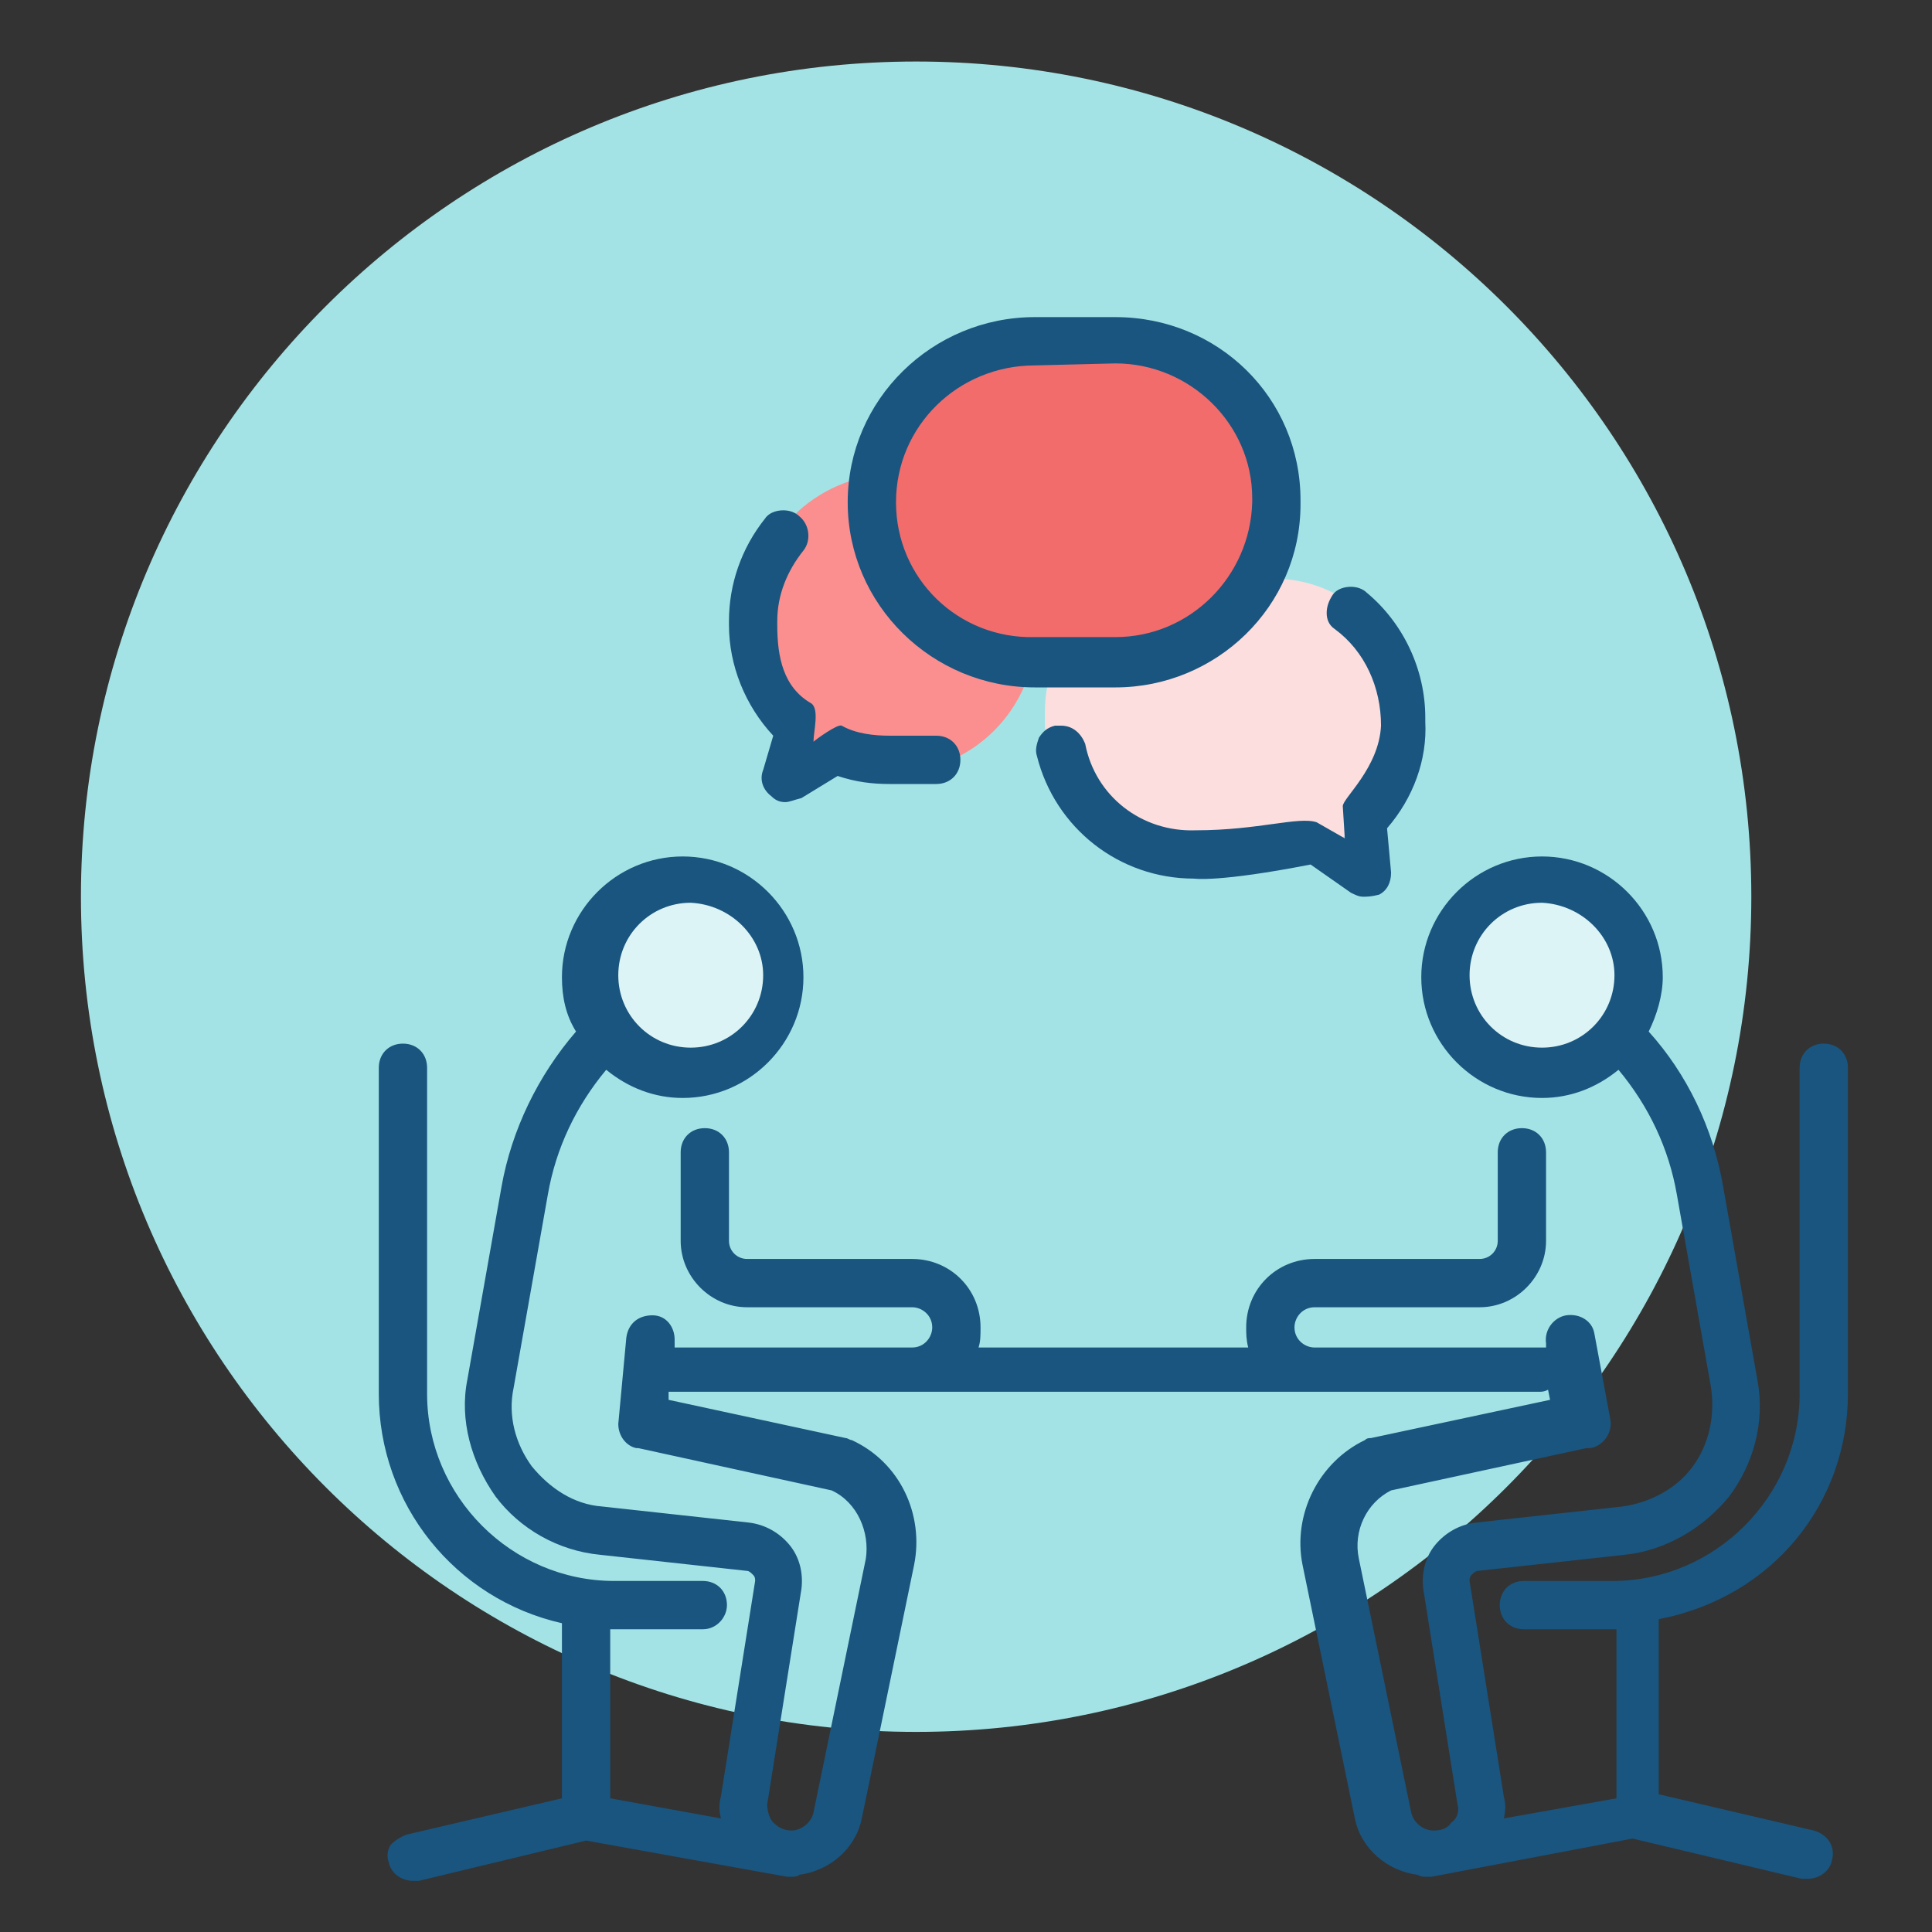
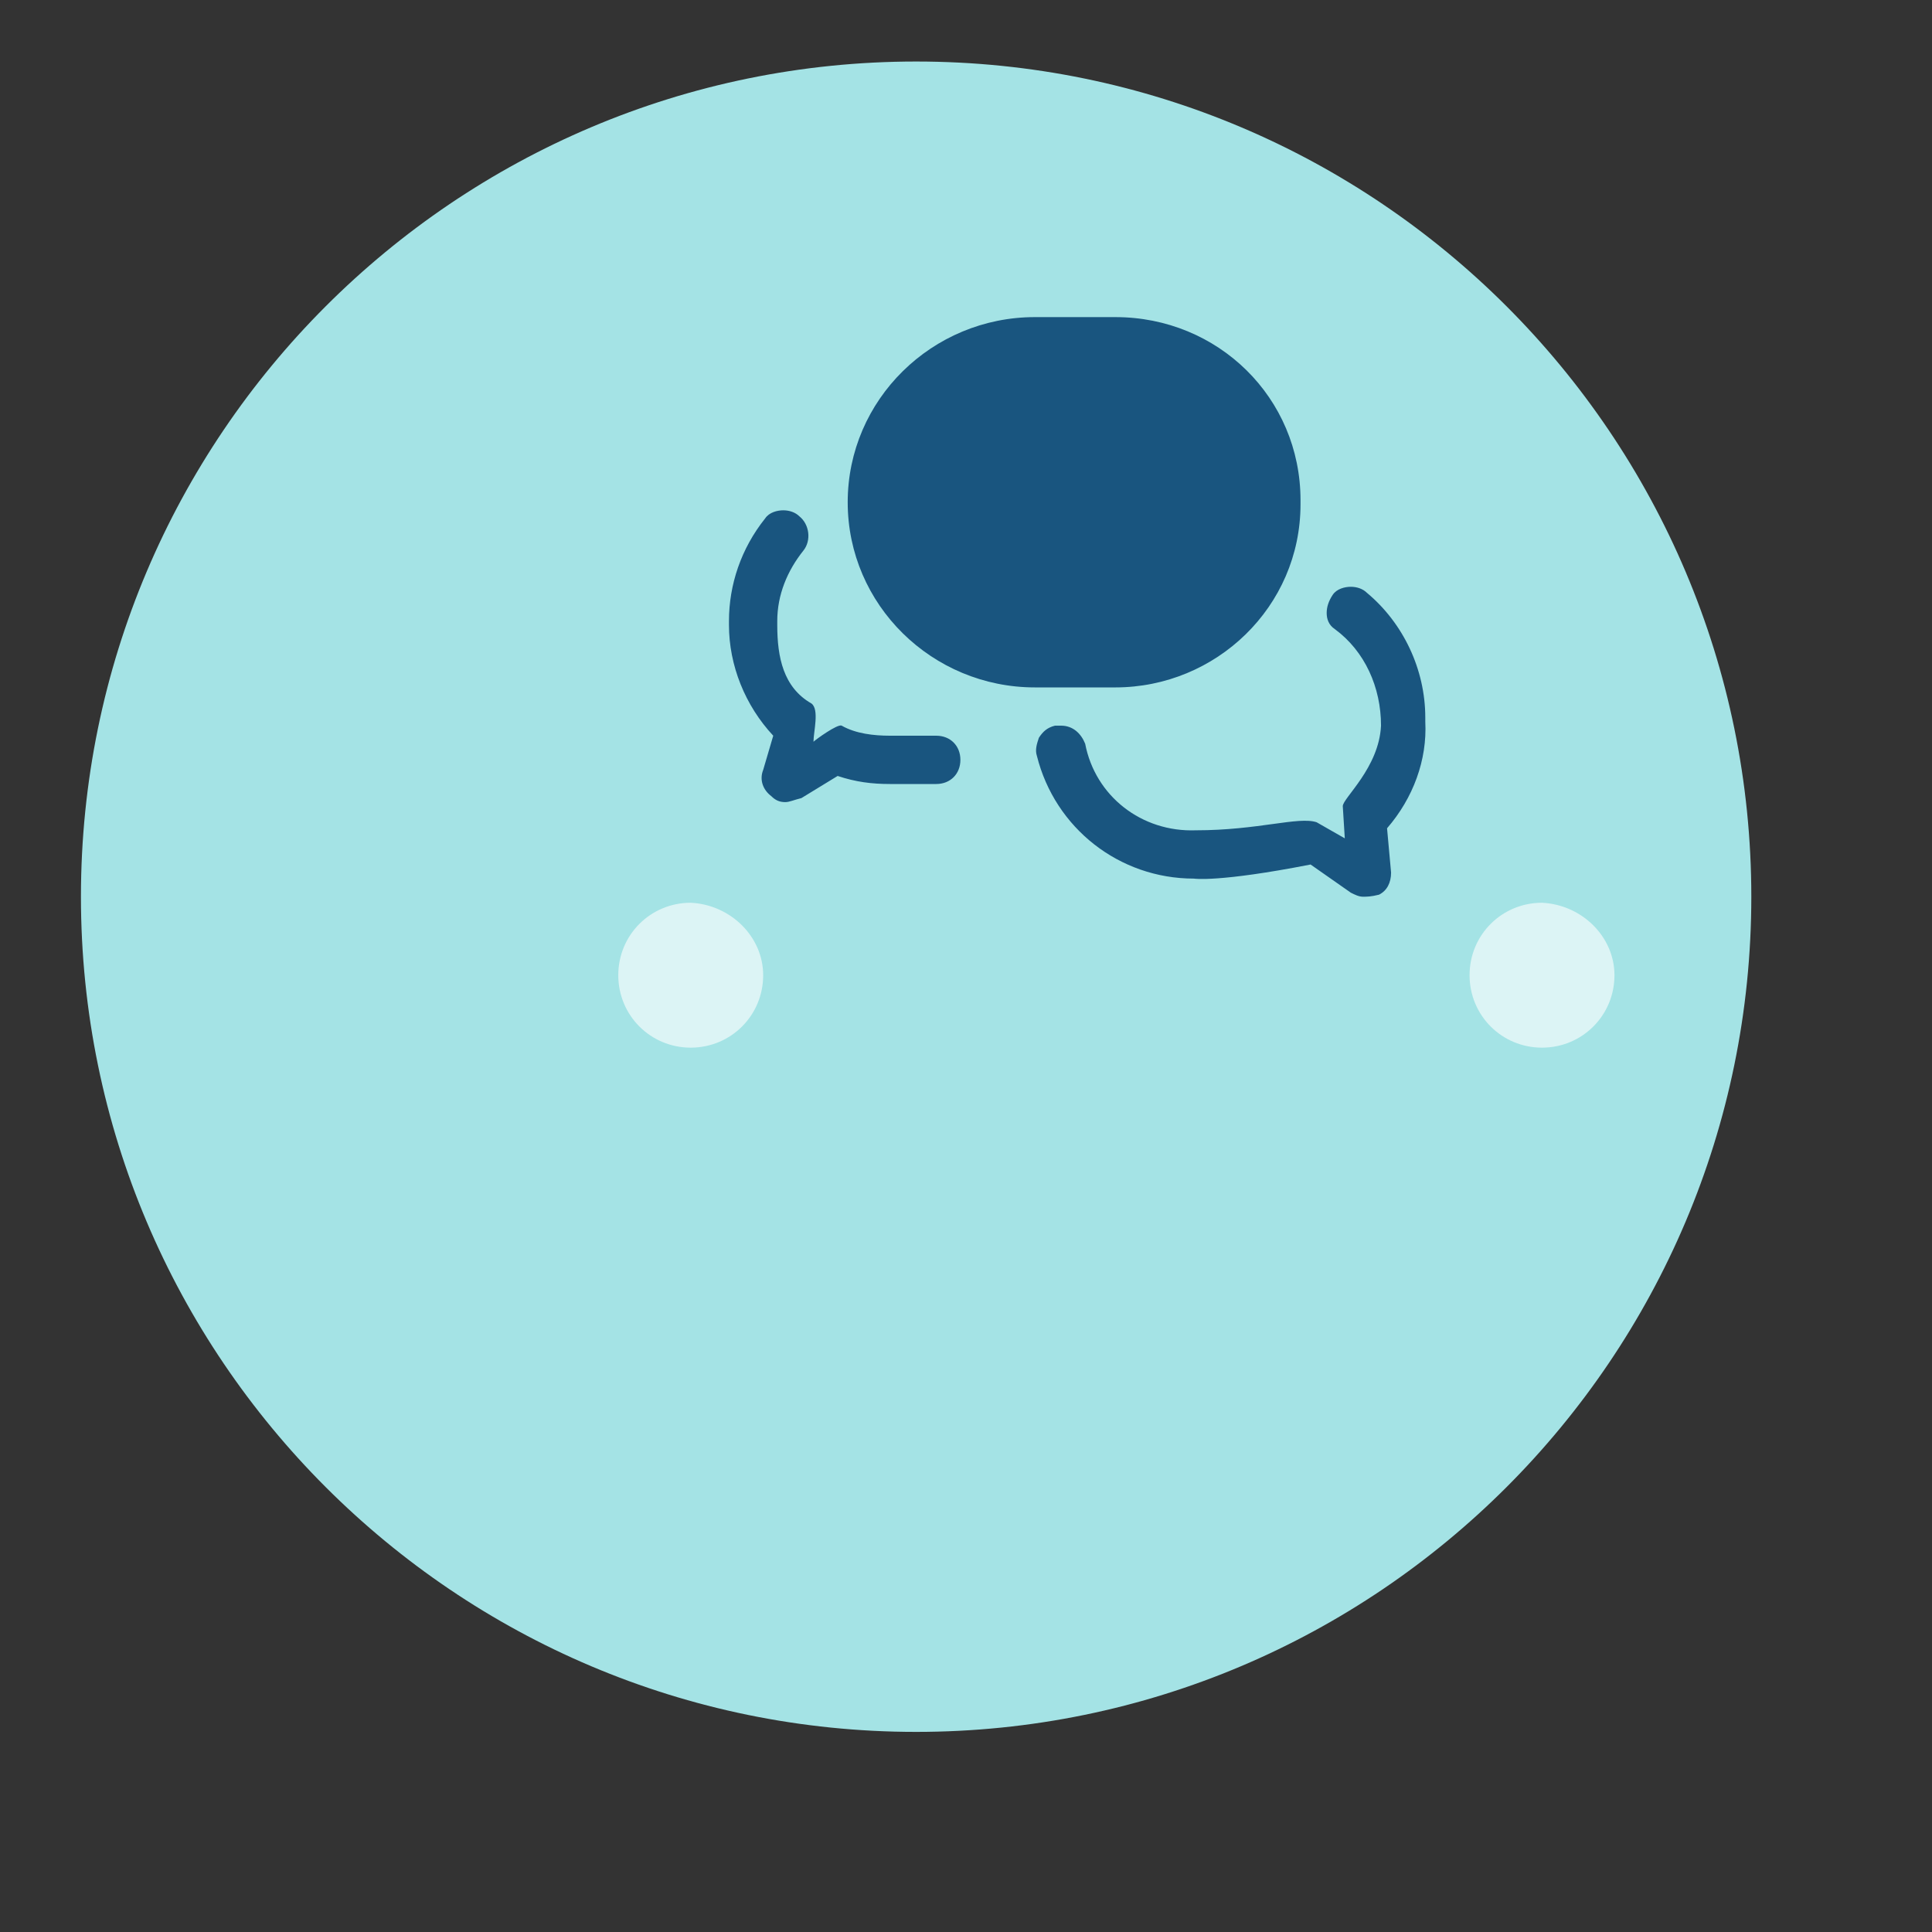
<svg xmlns="http://www.w3.org/2000/svg" version="1.1" id="Layer_1" x="0" y="0" viewBox="0 0 96 96" xml:space="preserve" enable-background="new 0 0 96 96">
  <rect x="0" y="0" width="96" height="96" fill="#333333" stroke="none" />
  <style>.st3{fill:#19557f}.st4{fill:#dcf4f5}</style>
  <g id="a">
    <path d="M-58.4 341.1c22.9 0 41.5-18.6 41.5-41.5s-18.6-41.5-41.5-41.5-41.5 18.6-41.5 41.5 18.6 41.5 41.5 41.5" style="fill:#a4e3e5" transform="translate(103.922 -255.043)" />
-     <path d="M-40.6 297.6h-4.8c-3.6 0-6.6-2.9-6.6-6.6v-.6c0-3.6 2.9-6.6 6.6-6.6h4.8c3.6 0 6.6 3 6.6 6.6v.6c-.1 3.7-3 6.6-6.6 6.6" style="fill:#fddede" transform="translate(103.922 -255.043)" />
-     <path d="M-59.5 293.4c-3.9 0-7.1-3.2-7.1-7.1v-.6c0-3.9 3.2-7.1 7.1-7.1 3.9 0 7.1 3.2 7.1 7.1v.6c-.1 4-3.2 7.1-7.1 7.1" style="fill:#fb8f8f" transform="translate(103.922 -255.043)" />
-     <path class="st3" d="M-12.1 324.3v-16.2c0-.7-.5-1.2-1.2-1.2s-1.2.5-1.2 1.2v16.2c0 5.1-4.2 9.3-9.3 9.3h-4.4c-.7 0-1.2.5-1.2 1.2s.5 1.2 1.2 1.2H-23.6v8.4l-5.6 1c.1-.4.1-.7 0-1.1l-1.7-10.7c0-.1 0-.2.1-.3.1-.1.2-.2.3-.2l7.3-.8c2-.2 3.9-1.3 5.2-2.9 1.2-1.6 1.8-3.7 1.4-5.8l-1.7-9.6c-.5-2.9-1.8-5.6-3.7-7.7.4-.8.7-1.8.7-2.7 0-3.3-2.7-6-6-6s-6 2.7-6 6 2.7 6 6 6c1.4 0 2.7-.5 3.8-1.4 1.5 1.8 2.5 3.9 2.9 6.2l1.7 9.6c.2 1.4-.1 2.8-.9 3.9s-2.1 1.8-3.5 2l-7.3.8c-.8.1-1.5.5-2 1.1-.5.6-.7 1.4-.6 2.2l1.7 10.7c.1.3 0 .7-.3.9-.2.3-.5.4-.9.4-.5 0-1-.4-1.1-.9l-2.6-12.6c-.3-1.4.4-2.8 1.6-3.4l9.7-2.1h.2c.6-.1 1.1-.7 1-1.4l-.8-4.3c-.1-.6-.7-1-1.4-.9-.6.1-1.1.7-1 1.4v.2h-11.5c-.5 0-1-.4-1-1 0-.5.4-1 1-1h8.2c1.8 0 3.3-1.5 3.3-3.3v-4.4c0-.7-.5-1.2-1.2-1.2s-1.2.5-1.2 1.2v4.4c0 .5-.4.9-.9.9h-8.2c-1.9 0-3.4 1.5-3.4 3.4 0 .3 0 .6.1 1h-13.4c.1-.3.1-.6.1-1 0-1.9-1.5-3.4-3.4-3.4h-8.2c-.5 0-.9-.4-.9-.9v-4.4c0-.7-.5-1.2-1.2-1.2s-1.2.5-1.2 1.2v4.4c0 1.8 1.5 3.3 3.3 3.3h8.2c.5 0 1 .4 1 1 0 .5-.4 1-1 1h-11.8v-.4c0-.6-.4-1.2-1.1-1.2-.7 0-1.2.4-1.3 1.1l-.4 4.3c0 .6.4 1.1.9 1.2h.1l9.6 2.1c1.3.6 1.9 2.1 1.7 3.4l-2.6 12.6c-.1.5-.6.9-1.1.9-.3 0-.6-.1-.9-.4-.2-.2-.3-.6-.3-.9l1.7-10.7c.1-.8-.1-1.6-.6-2.2-.5-.6-1.2-1-2-1.1l-7.3-.8c-1.4-.1-2.6-.9-3.5-2-.8-1.1-1.2-2.5-.9-3.9l1.7-9.6c.4-2.3 1.4-4.4 2.9-6.2 1.1.9 2.4 1.4 3.8 1.4 3.3 0 6-2.7 6-6s-2.7-6-6-6-6 2.7-6 6c0 1 .2 1.9.7 2.7-1.9 2.2-3.2 4.9-3.7 7.7l-1.7 9.6c-.4 2 .2 4.1 1.4 5.8 1.2 1.6 3.1 2.7 5.2 2.9l7.3.8c.1 0 .2.1.3.2.1.1.1.2.1.3l-1.7 10.7c-.1.4-.1.7 0 1.1l-5.5-1V336H-69c.7 0 1.2-.6 1.2-1.2 0-.7-.5-1.2-1.2-1.2h-4.4c-5.1 0-9.3-4.2-9.3-9.3v-16.2c0-.7-.5-1.2-1.2-1.2s-1.2.5-1.2 1.2v16.2c0 5.5 3.8 10.2 9.1 11.4v8.7l-7.7 1.8c-.3.1-.6.3-.8.5-.2.3-.2.6-.1.9.1.5.6.9 1.2.9h.3l8.3-2 10 1.8h.2c.1 0 .3 0 .4-.1 1.5-.2 2.8-1.3 3.1-2.8l2.6-12.6c.5-2.5-.7-5.1-3.1-6.2-.1 0-.2-.1-.3-.1l-8.8-1.9v-.4h43.2c.2 0 .3 0 .5-.1l.1.5-8.9 1.9c-.1 0-.2 0-.3.1-2.3 1.1-3.6 3.7-3.1 6.2l2.6 12.6c.3 1.5 1.6 2.6 3.1 2.8.2.1.3.1.5.1h.2l10-1.9 8.4 2h.3c.6 0 1.1-.4 1.2-.9.2-.7-.2-1.3-.9-1.5l-7.7-1.8v-8.7c5.7-1.1 9.4-5.8 9.4-11.2" transform="translate(103.922 -255.043)" />
    <path class="st4" d="M-69.6 299.9c-2 0-3.6 1.6-3.6 3.6s1.6 3.6 3.6 3.6 3.6-1.6 3.6-3.6c0-1.9-1.6-3.5-3.6-3.6M-27.3 299.9c-2 0-3.6 1.6-3.6 3.6s1.6 3.6 3.6 3.6 3.6-1.6 3.6-3.6c0-1.9-1.6-3.5-3.6-3.6" transform="translate(103.922 -255.043)" />
    <path class="st3" d="M-36.2 299.6c-.2 0-.4-.1-.6-.2l-2-1.4c-4.6.9-5.8.7-5.8.7-3.7 0-6.9-2.5-7.8-6.1-.1-.3 0-.6.1-.9.2-.3.4-.5.8-.6h.3c.6 0 1 .4 1.2.9.5 2.6 2.8 4.4 5.5 4.3 3.1 0 5.1-.7 6-.4l1.4.8-.1-1.6c0-.4 1.8-1.9 1.9-4 0-1.9-.8-3.7-2.3-4.8-.3-.2-.4-.5-.4-.8 0-.3.1-.6.3-.9.2-.3.6-.4.9-.4.3 0 .6.1.8.3 1.8 1.5 2.9 3.8 2.9 6.2v.2c.1 1.9-.6 3.8-1.9 5.3l.2 2.2c0 .5-.2.9-.6 1.1-.4.1-.6.1-.8.1M-64.9 294.9c-.3 0-.5-.1-.7-.3-.4-.3-.6-.8-.4-1.3l.5-1.7c-1.4-1.5-2.2-3.5-2.2-5.5v-.2c0-1.8.6-3.6 1.8-5.1.2-.3.6-.4.9-.4.3 0 .6.1.8.3.5.4.6 1.2.2 1.7-.8 1-1.3 2.2-1.3 3.5v.2c0 1.6.3 3.1 1.7 3.9.4.3.1 1.4.1 1.9.1-.1 1.2-.9 1.4-.8.7.4 1.6.5 2.4.5h2.3c.7 0 1.2.5 1.2 1.2s-.5 1.2-1.2 1.2h-2.3c-.9 0-1.7-.1-2.6-.4l-1.8 1.1c-.4.1-.6.2-.8.2" transform="translate(103.922 -255.043)" />
    <path class="st3" d="M-52.5 289.2c-5.1 0-9.3-4.1-9.3-9.2s4.2-9.2 9.3-9.2h4c5.1 0 9.2 4 9.2 9.1v.2c0 5.1-4.2 9.1-9.2 9.1h-4z" transform="translate(103.922 -255.043)" />
-     <path d="M-52.5 273.2c-3.8 0-6.9 3-6.9 6.8s3.1 6.8 6.9 6.7h4c3.7 0 6.7-3 6.8-6.7v-.2c0-3.7-3.1-6.7-6.8-6.7l-4 .1z" style="fill:#f26c6c" transform="translate(103.922 -255.043)" />
  </g>
</svg>